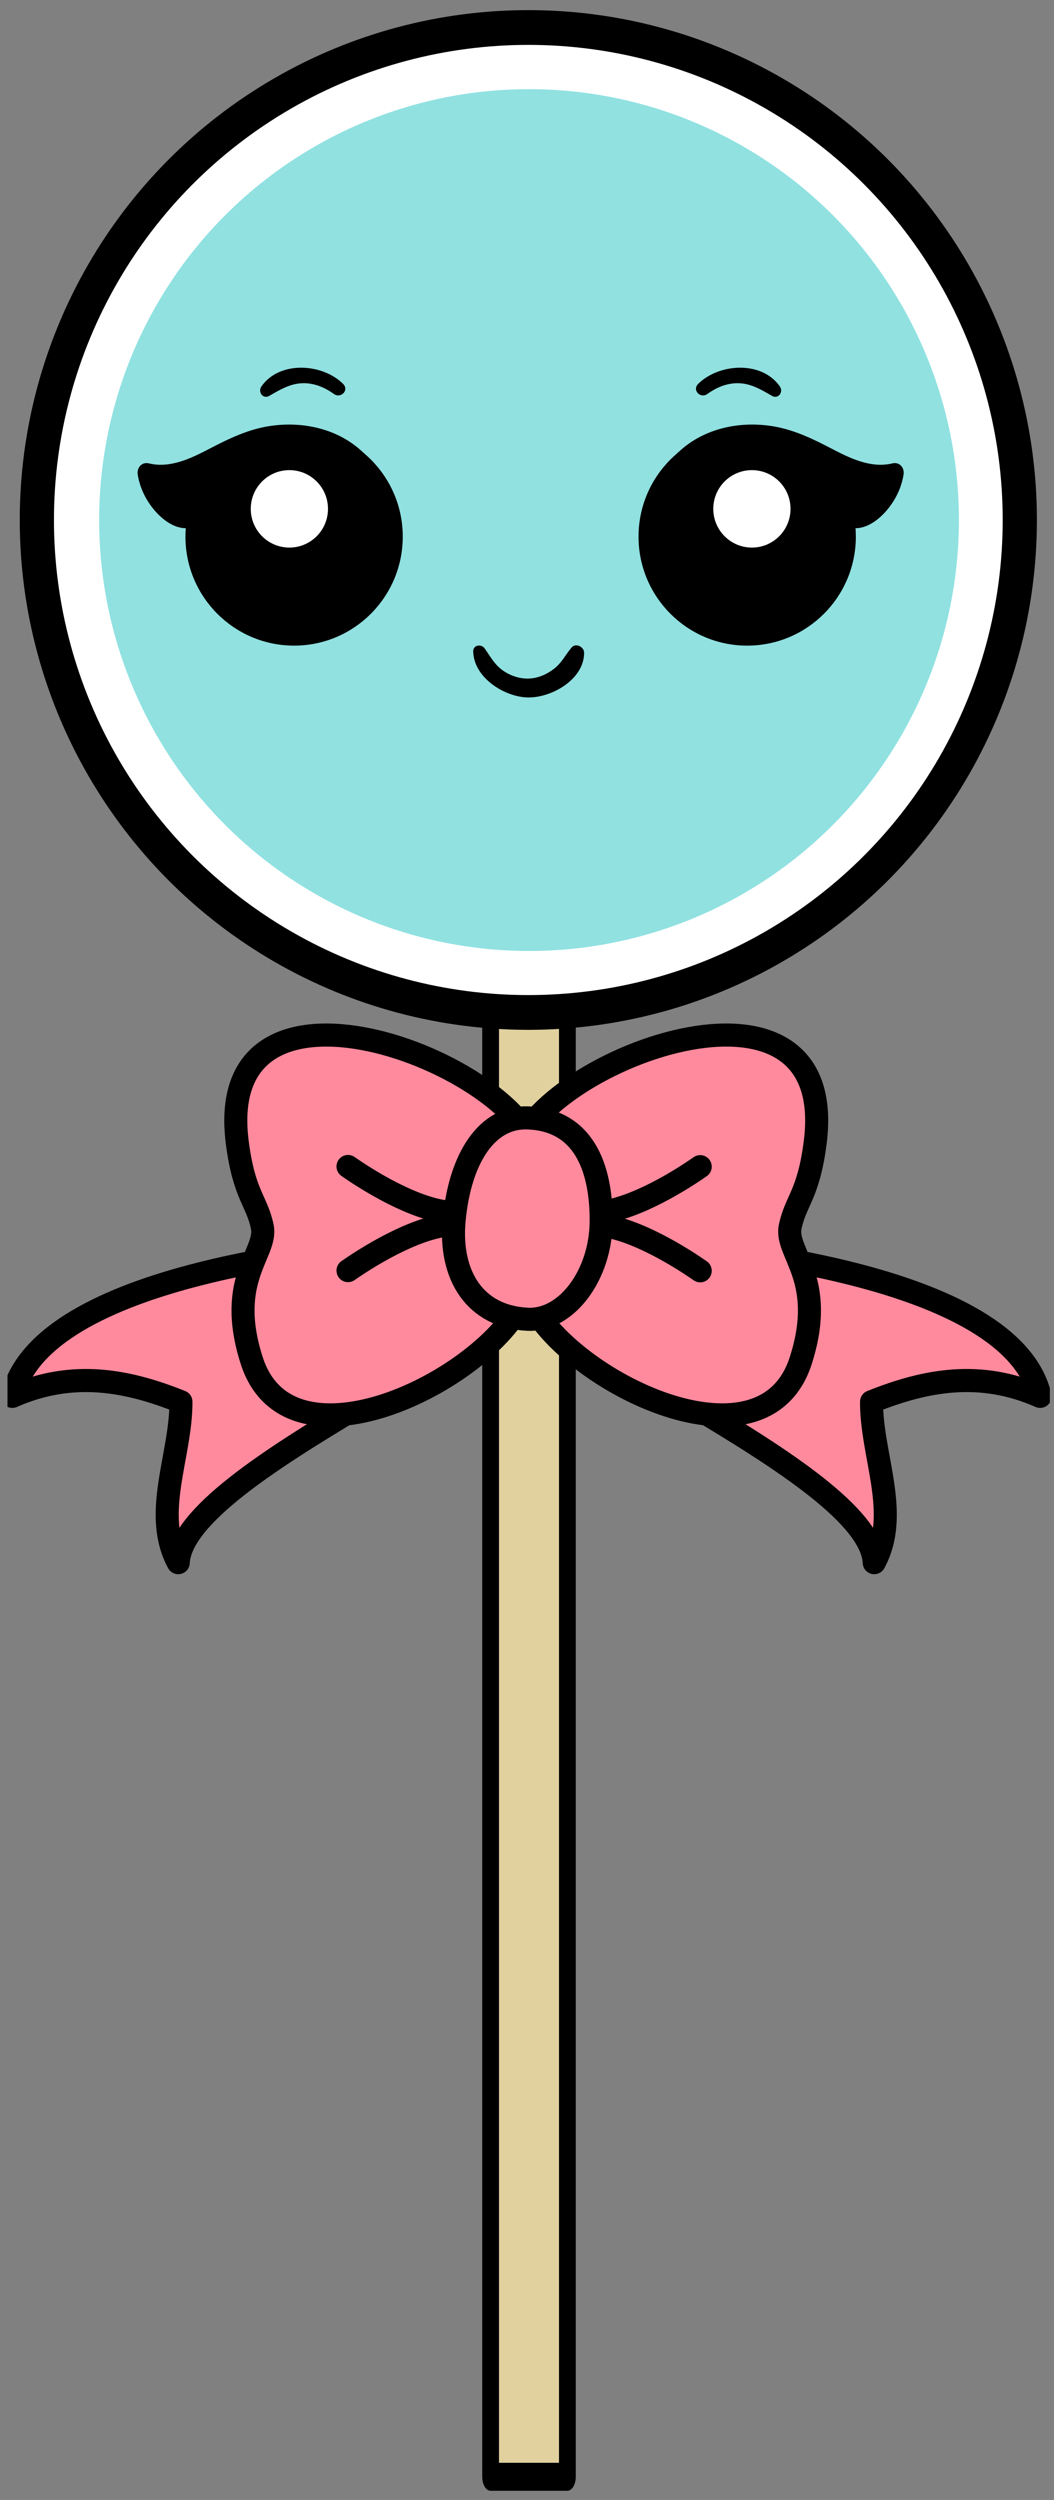
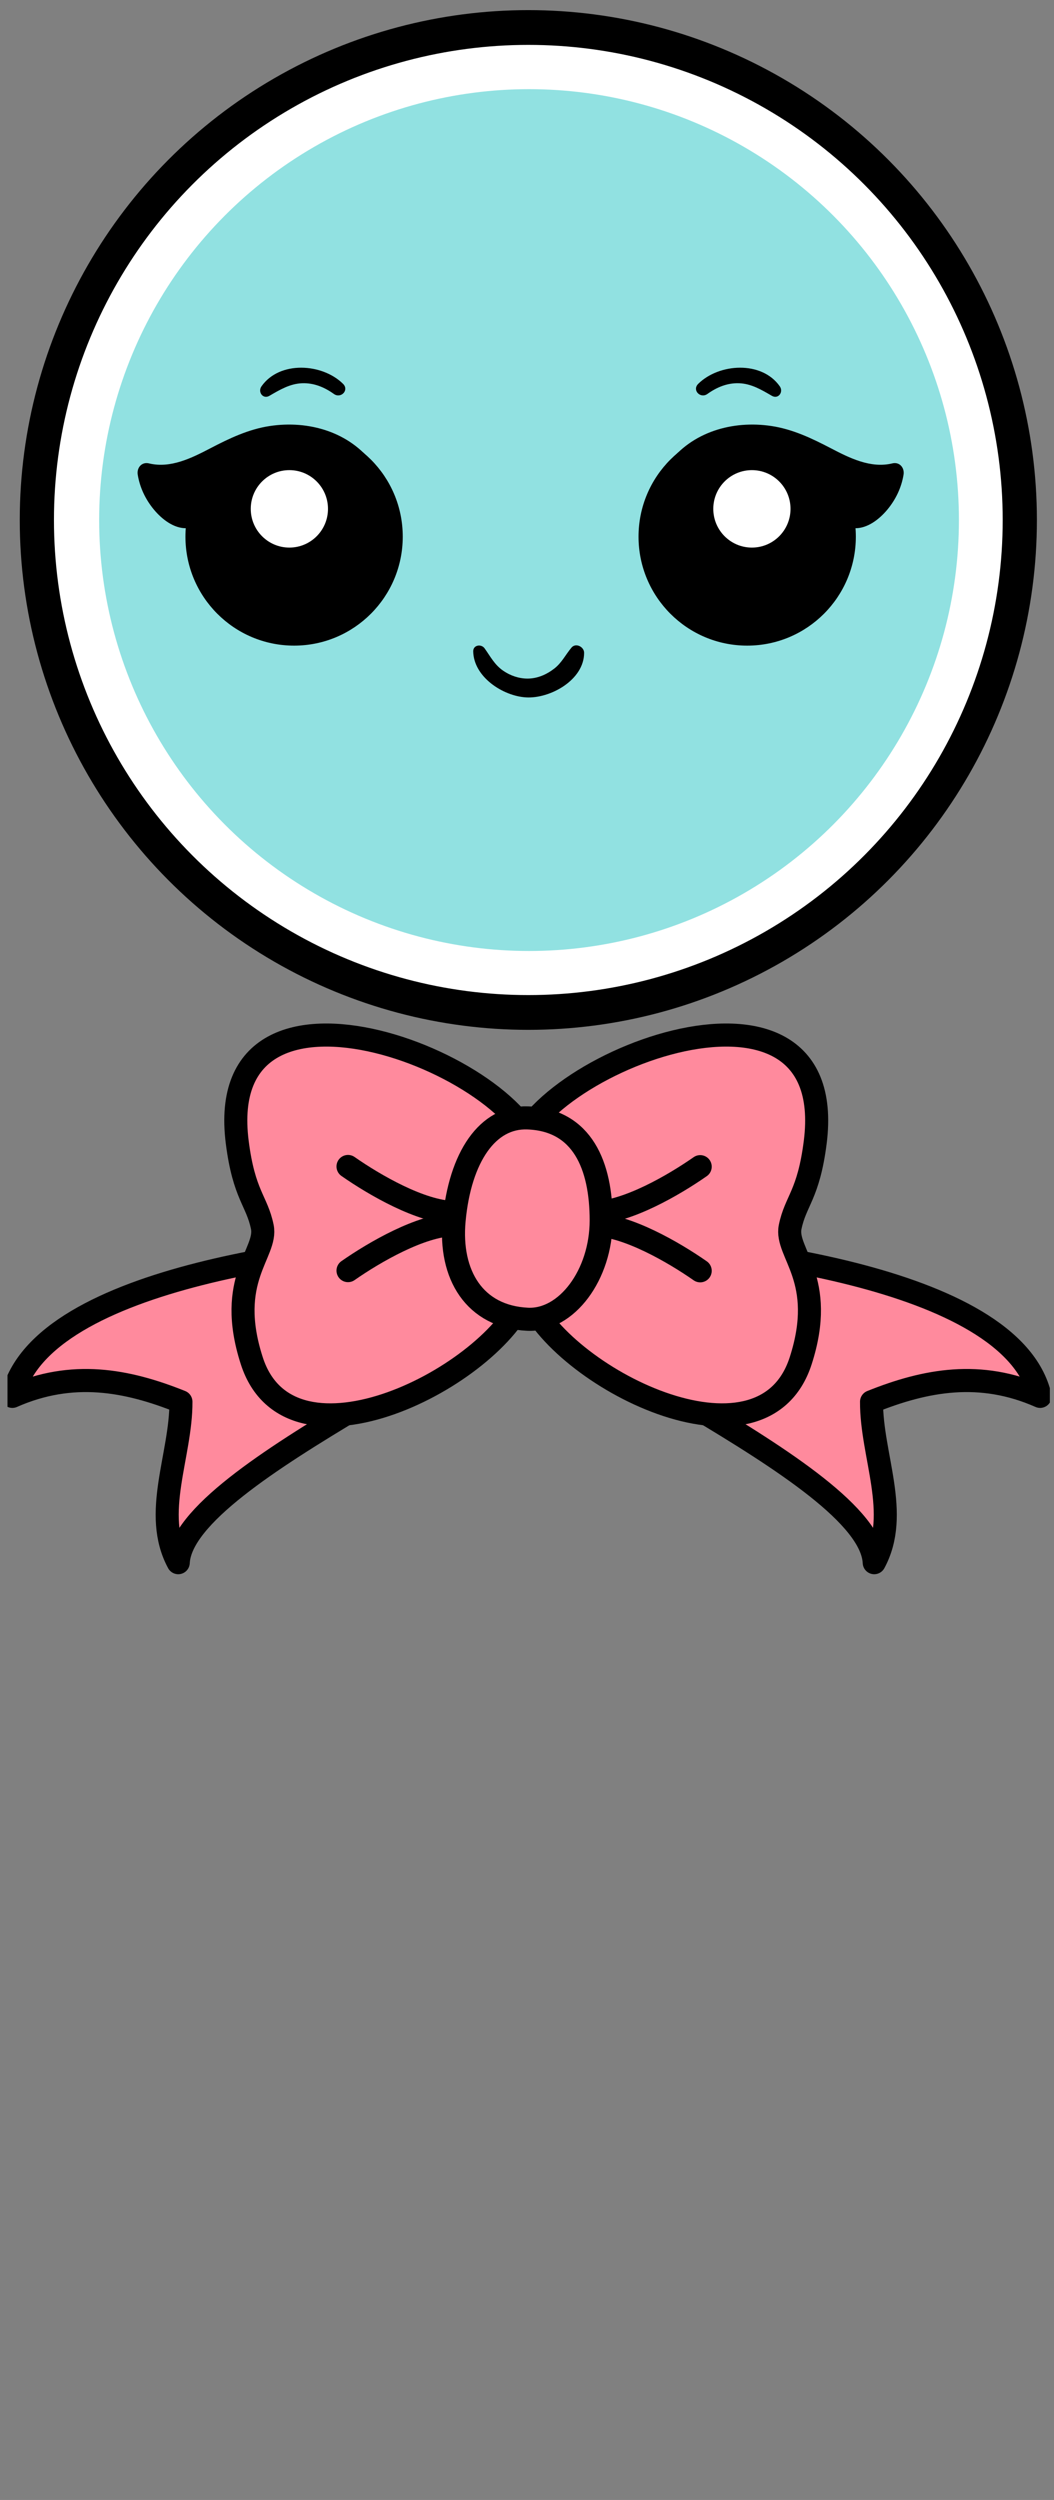
<svg xmlns="http://www.w3.org/2000/svg" width="100%" height="100%" viewBox="0 0 108 256" version="1.1" xml:space="preserve" style="fill-rule:evenodd;clip-rule:evenodd;stroke-linecap:round;stroke-linejoin:round;stroke-miterlimit:1.5;">
  <rect x="0" y="0" width="108" height="256" fill="#808080" stroke="none" />
  <g transform="matrix(1,0,0,1,0,-1.182)">
    <g id="Artwork">
        </g>
    <g id="Logo" transform="matrix(0.066,0,0,0.282,257.021,-86.07)">
-       <rect x="-3882.64" y="309.062" width="1618.3" height="906.808" style="fill:none;" />
      <clipPath id="_clip1">
        <rect x="-3882.64" y="309.062" width="1618.3" height="906.808" />
      </clipPath>
      <g clip-path="url(#_clip1)">
        <g transform="matrix(3.447,0,0,1.346,906.937,197.229)">
-           <rect x="-1171.89" y="342.707" width="34.579" height="408.825" style="fill:rgb(224,209,159);stroke:black;stroke-width:7.55px;" />
-         </g>
+           </g>
        <g transform="matrix(4.373,0,0,1.04,1888.77,263.966)">
          <ellipse cx="-1134.87" cy="225.247" rx="174.485" ry="171.955" style="fill:white;stroke:black;stroke-width:12.14px;" />
        </g>
        <g transform="matrix(3.825,0,0,0.91,1267.97,293.283)">
          <ellipse cx="-1134.87" cy="225.247" rx="174.485" ry="171.955" style="fill:rgb(145,225,225);" />
        </g>
        <g transform="matrix(5.96,0,0,1.398,27228.8,-168.004)">
          <g transform="matrix(0,-0.456,-0.456,0,-5145.38,452.586)">
            <path d="M-62.069,-62.069C-96.349,-62.069 -124.138,-34.28 -124.138,-0.001C-124.138,34.28 -96.349,62.069 -62.069,62.069C-27.79,62.069 0,34.28 0,-0.001C0,-34.28 -27.79,-62.069 -62.069,-62.069" style="fill-rule:nonzero;" />
          </g>
          <g transform="matrix(0,-0.456,-0.456,0,-5146.61,463.608)">
            <path d="M-22.06,-22.06C-34.243,-22.06 -44.12,-12.183 -44.12,-0C-44.12,12.183 -34.243,22.06 -22.06,22.06C-9.876,22.06 -0,12.183 -0,-0C-0,-12.183 -9.876,-22.06 -22.06,-22.06" style="fill:white;fill-rule:nonzero;" />
          </g>
          <g transform="matrix(0.456,0,0,0.456,-5124.68,467.341)">
            <path d="M0,-11.492C-13.725,-30.004 -37.087,-36.658 -59.279,-33.309C-71.441,-31.473 -82.329,-26.294 -93.136,-20.675C-103.833,-15.113 -115.925,-9.035 -128.301,-12.025C-132.453,-13.028 -135.355,-9.506 -134.72,-5.607C-133.517,1.769 -130.253,8.553 -125.486,14.285C-120.988,19.693 -114.109,25.166 -106.692,24.901C-99.882,24.656 -94.659,19.637 -91.797,13.803C-89.528,9.181 -89.106,3.191 -87.046,-1.698C-86.251,-2.1 -85.452,-2.502 -84.645,-2.903C-82.166,-4.137 -81.799,-7.343 -82.929,-9.61C-82.951,-11.066 -83.579,-12.504 -84.562,-13.522C-78.424,-16.617 -72.229,-19.575 -65.744,-21.444C-44.474,-27.573 -21.201,-23.673 -5.719,-7.079C-2.961,-4.125 2.499,-8.121 0,-11.492" style="fill-rule:nonzero;" />
          </g>
          <g transform="matrix(0.456,0,0,0.456,-5153.88,438.566)">
            <path d="M0,7.209C10.31,-7.51 34.71,-5.963 46.604,5.764C50.266,9.375 45.349,14.371 41.358,11.522C35.994,7.692 29.963,5.178 23.266,5.418C16.262,5.669 10.438,9.17 4.546,12.584C0.863,14.719 -2.236,10.401 0,7.209" style="fill-rule:nonzero;" />
          </g>
        </g>
        <g transform="matrix(3.468,0,0,0.813,-3006.96,561.334)">
          <path d="M0,-20.635C-2.672,-17.467 -4.326,-13.889 -7.698,-11.272C-11.158,-8.589 -15.268,-6.783 -19.701,-6.785C-23.573,-6.786 -27.383,-8.102 -30.563,-10.279C-34.467,-12.95 -36.276,-16.607 -38.922,-20.303C-40.401,-22.37 -44.064,-21.836 -44.007,-18.926C-43.781,-7.496 -30.733,0.985 -20.39,1.608C-9.619,2.256 5.626,-6.114 5.639,-18.299C5.642,-20.984 1.903,-22.891 0,-20.635" style="fill-rule:nonzero;" />
        </g>
        <g transform="matrix(-5.96,0,0,1.398,-33400.7,-168.004)">
          <g transform="matrix(0,-0.456,-0.456,0,-5145.38,452.586)">
            <path d="M-62.069,-62.069C-96.349,-62.069 -124.138,-34.28 -124.138,-0.001C-124.138,34.28 -96.349,62.069 -62.069,62.069C-27.79,62.069 0,34.28 0,-0.001C0,-34.28 -27.79,-62.069 -62.069,-62.069" style="fill-rule:nonzero;" />
          </g>
          <g transform="matrix(0,-0.456,-0.456,0,-5146.61,463.608)">
            <path d="M-22.06,-22.06C-34.243,-22.06 -44.12,-12.183 -44.12,-0C-44.12,12.183 -34.243,22.06 -22.06,22.06C-9.876,22.06 -0,12.183 -0,-0C-0,-12.183 -9.876,-22.06 -22.06,-22.06" style="fill:white;fill-rule:nonzero;" />
          </g>
          <g transform="matrix(0.456,0,0,0.456,-5124.68,467.341)">
            <path d="M0,-11.492C-13.725,-30.004 -37.087,-36.658 -59.279,-33.309C-71.441,-31.473 -82.329,-26.294 -93.136,-20.675C-103.833,-15.113 -115.925,-9.035 -128.301,-12.025C-132.453,-13.028 -135.355,-9.506 -134.72,-5.607C-133.517,1.769 -130.253,8.553 -125.486,14.285C-120.988,19.693 -114.109,25.166 -106.692,24.901C-99.882,24.656 -94.659,19.637 -91.797,13.803C-89.528,9.181 -89.106,3.191 -87.046,-1.698C-86.251,-2.1 -85.452,-2.502 -84.645,-2.903C-82.166,-4.137 -81.799,-7.343 -82.929,-9.61C-82.951,-11.066 -83.579,-12.504 -84.562,-13.522C-78.424,-16.617 -72.229,-19.575 -65.744,-21.444C-44.474,-27.573 -21.201,-23.673 -5.719,-7.079C-2.961,-4.125 2.499,-8.121 0,-11.492" style="fill-rule:nonzero;" />
          </g>
          <g transform="matrix(0.456,0,0,0.456,-5153.88,438.566)">
            <path d="M0,7.209C10.31,-7.51 34.71,-5.963 46.604,5.764C50.266,9.375 45.349,14.371 41.358,11.522C35.994,7.692 29.963,5.178 23.266,5.418C16.262,5.669 10.438,9.17 4.546,12.584C0.863,14.719 -2.236,10.401 0,7.209" style="fill-rule:nonzero;" />
          </g>
        </g>
        <g transform="matrix(1,0,0,1,7.539,19.472)">
          <g transform="matrix(1.949,0,0,0.457,-4108.13,473.264)">
            <path d="M465.71,584.08C374.502,587.317 138.2,611.426 115.71,708.37C163.403,687.363 206.78,695.334 250,712.656C250.218,755.301 226.754,801.616 247.857,840.516C251.456,766.813 533.577,658.856 528.567,612.656L465.71,584.08Z" style="fill:rgb(255,138,157);fill-rule:nonzero;stroke:black;stroke-width:18.35px;stroke-linejoin:miter;stroke-miterlimit:4;" />
          </g>
          <g transform="matrix(1.949,0,0,0.457,-4108.13,473.264)">
            <path d="M534.4,523.5C533.059,448.693 274.17,345.29 294.88,506.665C300.247,548.474 310.521,552.816 314.822,573.764C319.072,594.464 285.366,615.053 306.452,680.134C337.151,774.883 498.932,692.674 524.472,627.473L534.4,523.5Z" style="fill:rgb(255,138,157);fill-rule:nonzero;stroke:black;stroke-width:18.35px;stroke-linecap:butt;stroke-linejoin:miter;stroke-miterlimit:4;" />
          </g>
          <g transform="matrix(1.949,0,0,0.457,-4108.13,473.264)">
            <path d="M584.4,584.08C675.608,587.317 911.91,611.426 934.4,708.37C886.707,687.363 843.33,695.334 800.11,712.656C799.892,755.301 823.356,801.616 802.253,840.516C798.654,766.813 516.533,658.856 521.543,612.656L584.4,584.08Z" style="fill:rgb(255,138,157);fill-rule:nonzero;stroke:black;stroke-width:18.35px;stroke-linejoin:miter;stroke-miterlimit:4;" />
          </g>
          <g transform="matrix(1.949,0,0,0.457,-4108.13,473.264)">
            <path d="M515.71,523.5C517.052,448.693 775.94,345.29 755.23,506.665C749.863,548.474 739.589,552.816 735.288,573.764C731.038,594.464 764.744,615.053 743.658,680.134C712.959,774.883 551.178,692.674 525.638,627.473L515.71,523.5Z" style="fill:rgb(255,138,157);fill-rule:nonzero;stroke:black;stroke-width:18.35px;stroke-linecap:butt;stroke-linejoin:miter;stroke-miterlimit:4;" />
          </g>
          <g transform="matrix(1.949,0,0,0.457,-4108.13,473.264)">
            <path d="M579.75,562.38C605.586,561.826 642.395,540.647 663.634,525.85" style="fill:rgb(255,138,157);fill-rule:nonzero;stroke:black;stroke-width:18.35px;stroke-linejoin:miter;stroke-miterlimit:4;" />
          </g>
          <g transform="matrix(1.949,0,0,-0.457,-4108.13,991.707)">
            <path d="M579.75,562.38C605.586,561.826 642.395,540.647 663.634,525.85" style="fill:rgb(255,138,157);fill-rule:nonzero;stroke:black;stroke-width:18.35px;stroke-linejoin:miter;stroke-miterlimit:4;" />
          </g>
          <g transform="matrix(-1.949,0,0,0.457,-2068.08,473.197)">
            <path d="M579.75,562.38C605.586,561.826 642.395,540.647 663.634,525.85" style="fill:rgb(255,138,157);fill-rule:nonzero;stroke:black;stroke-width:18.35px;stroke-linejoin:miter;stroke-miterlimit:4;" />
          </g>
          <g transform="matrix(-1.949,0,0,-0.457,-2068.08,991.64)">
            <path d="M579.75,562.38C605.586,561.826 642.395,540.647 663.634,525.85" style="fill:rgb(255,138,157);fill-rule:nonzero;stroke:black;stroke-width:18.35px;stroke-linejoin:miter;stroke-miterlimit:4;" />
          </g>
          <g transform="matrix(1.949,0,0,0.457,-4112.79,611.739)">
            <path d="M587.14,265.52C587.14,308.914 559.488,345.52 528.569,344.091C486.266,342.137 465.975,308.727 469.998,265.52C474.686,215.158 496.68,182.944 528.569,184.091C572.314,185.665 587.14,222.126 587.14,265.52Z" style="fill:rgb(255,138,157);fill-rule:nonzero;stroke:black;stroke-width:18.35px;stroke-linejoin:miter;stroke-miterlimit:4;" />
          </g>
        </g>
      </g>
    </g>
  </g>
</svg>